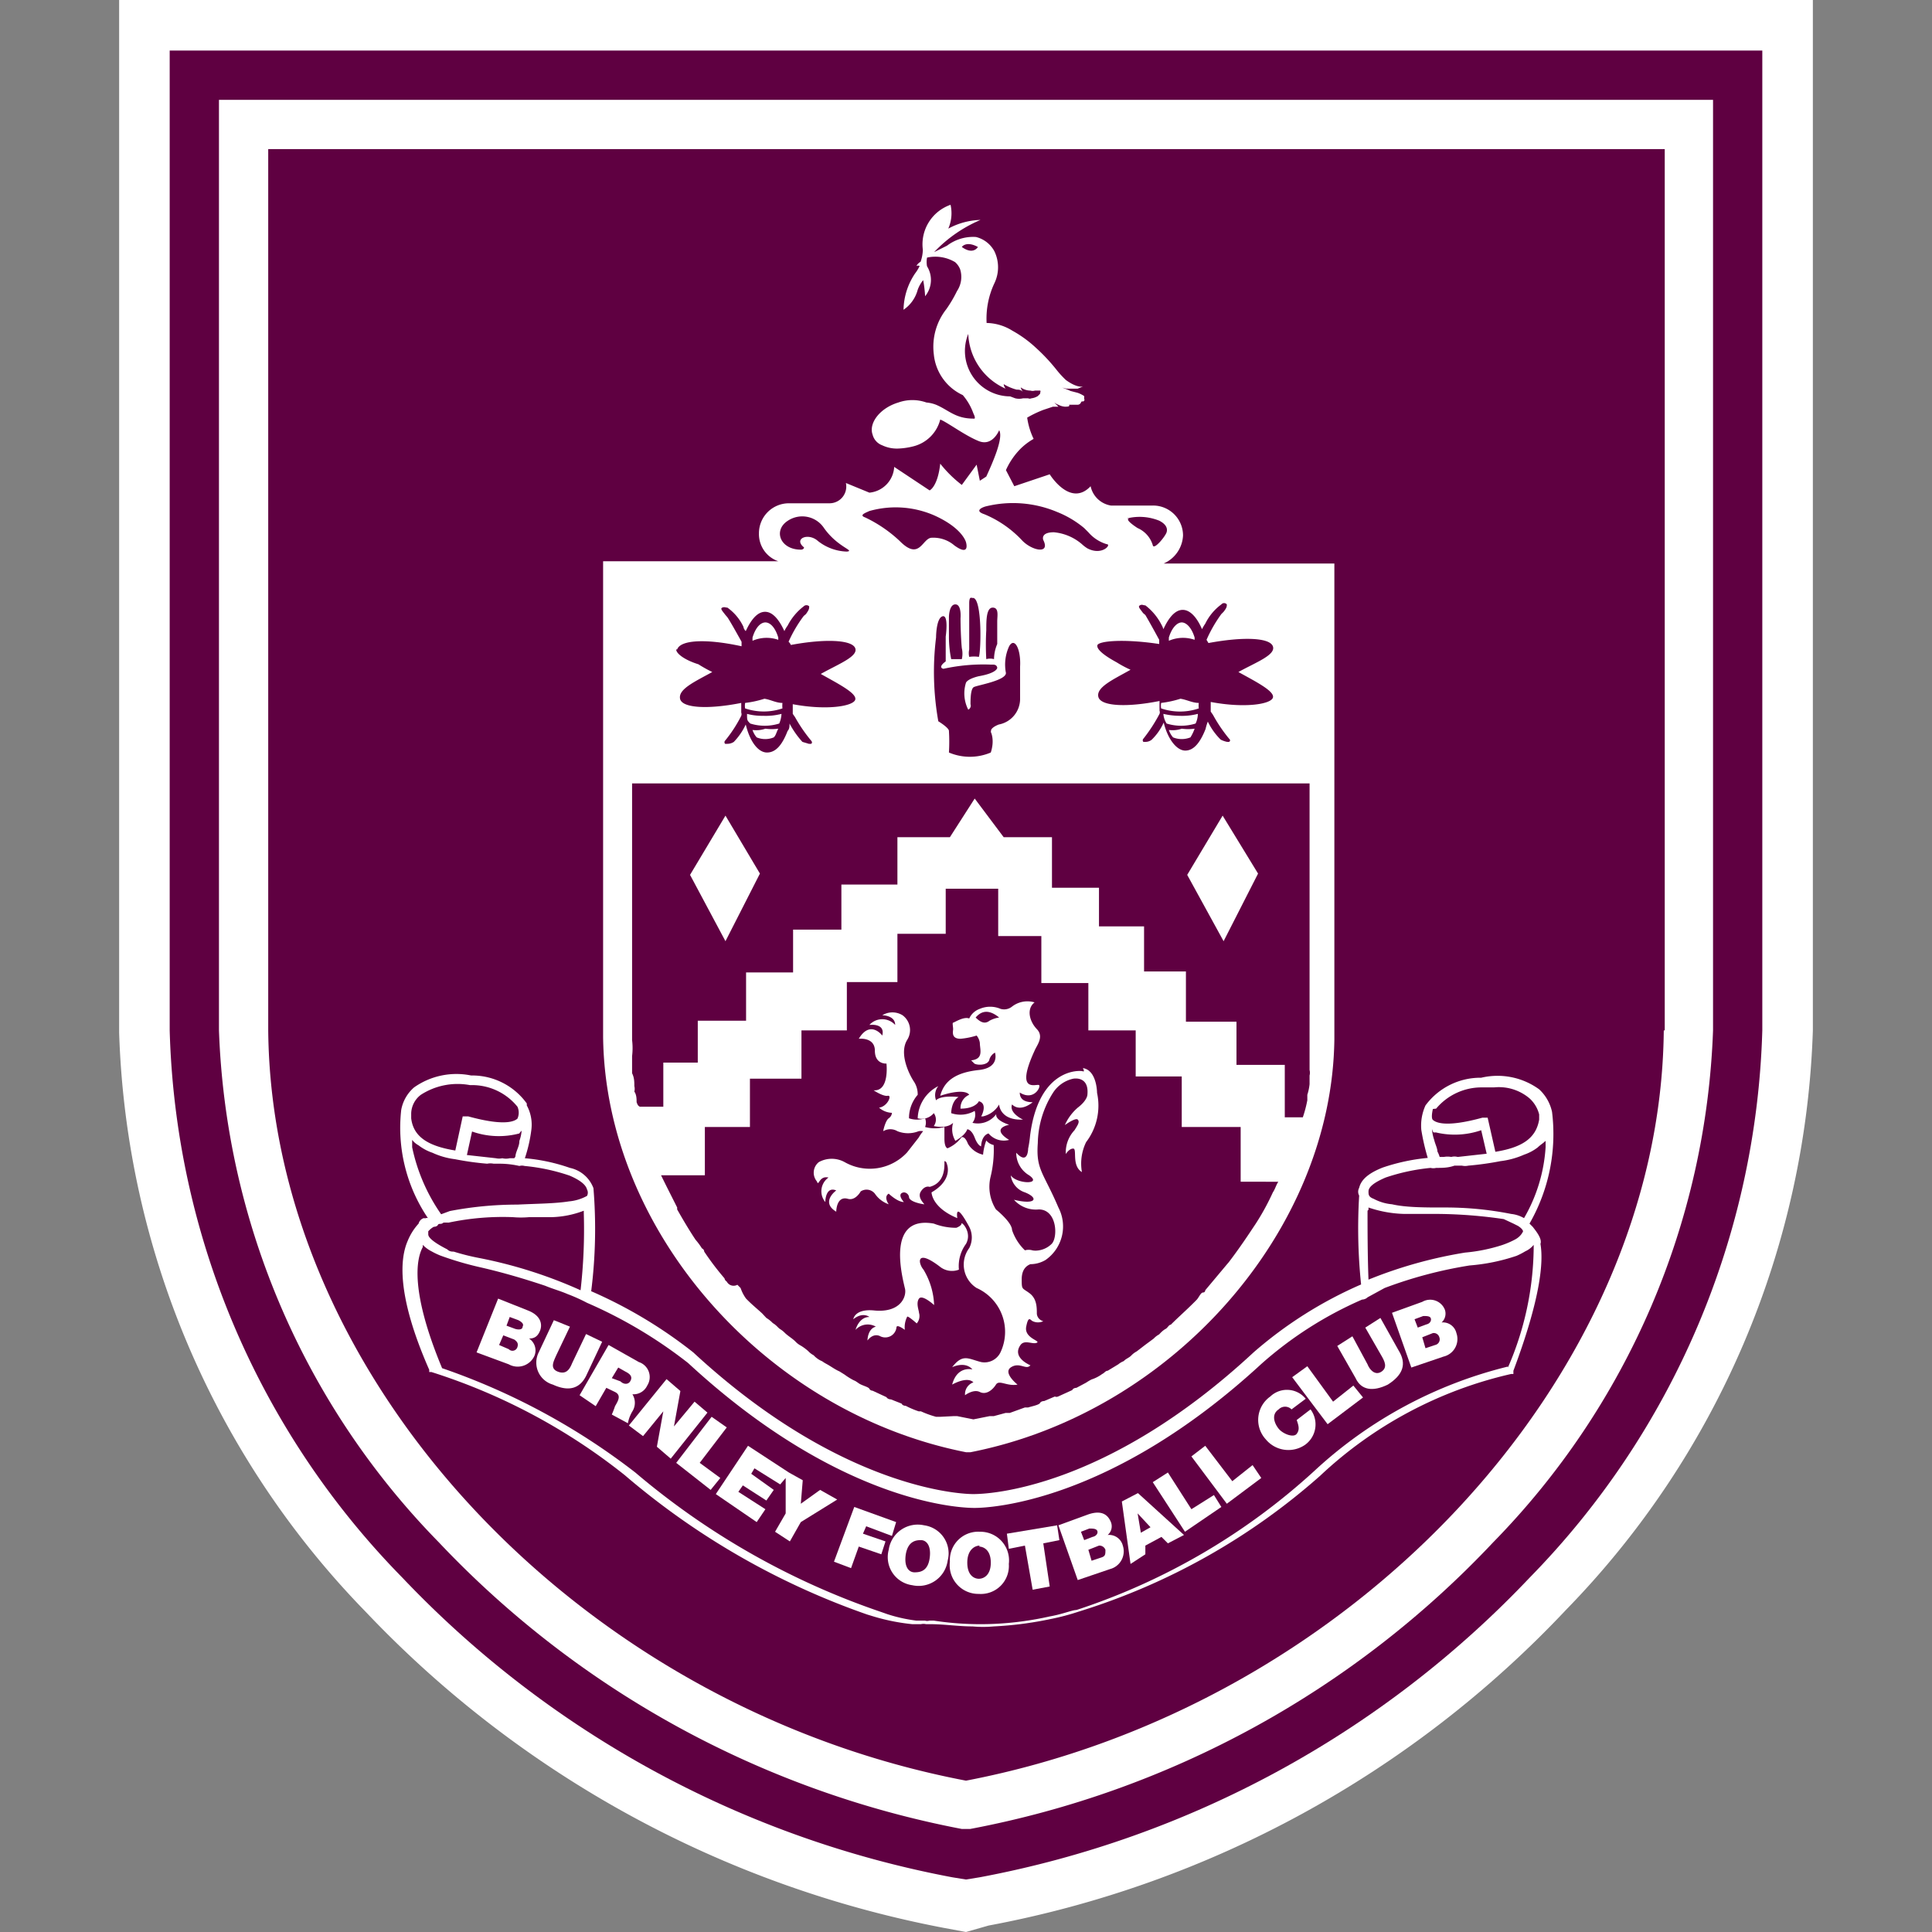
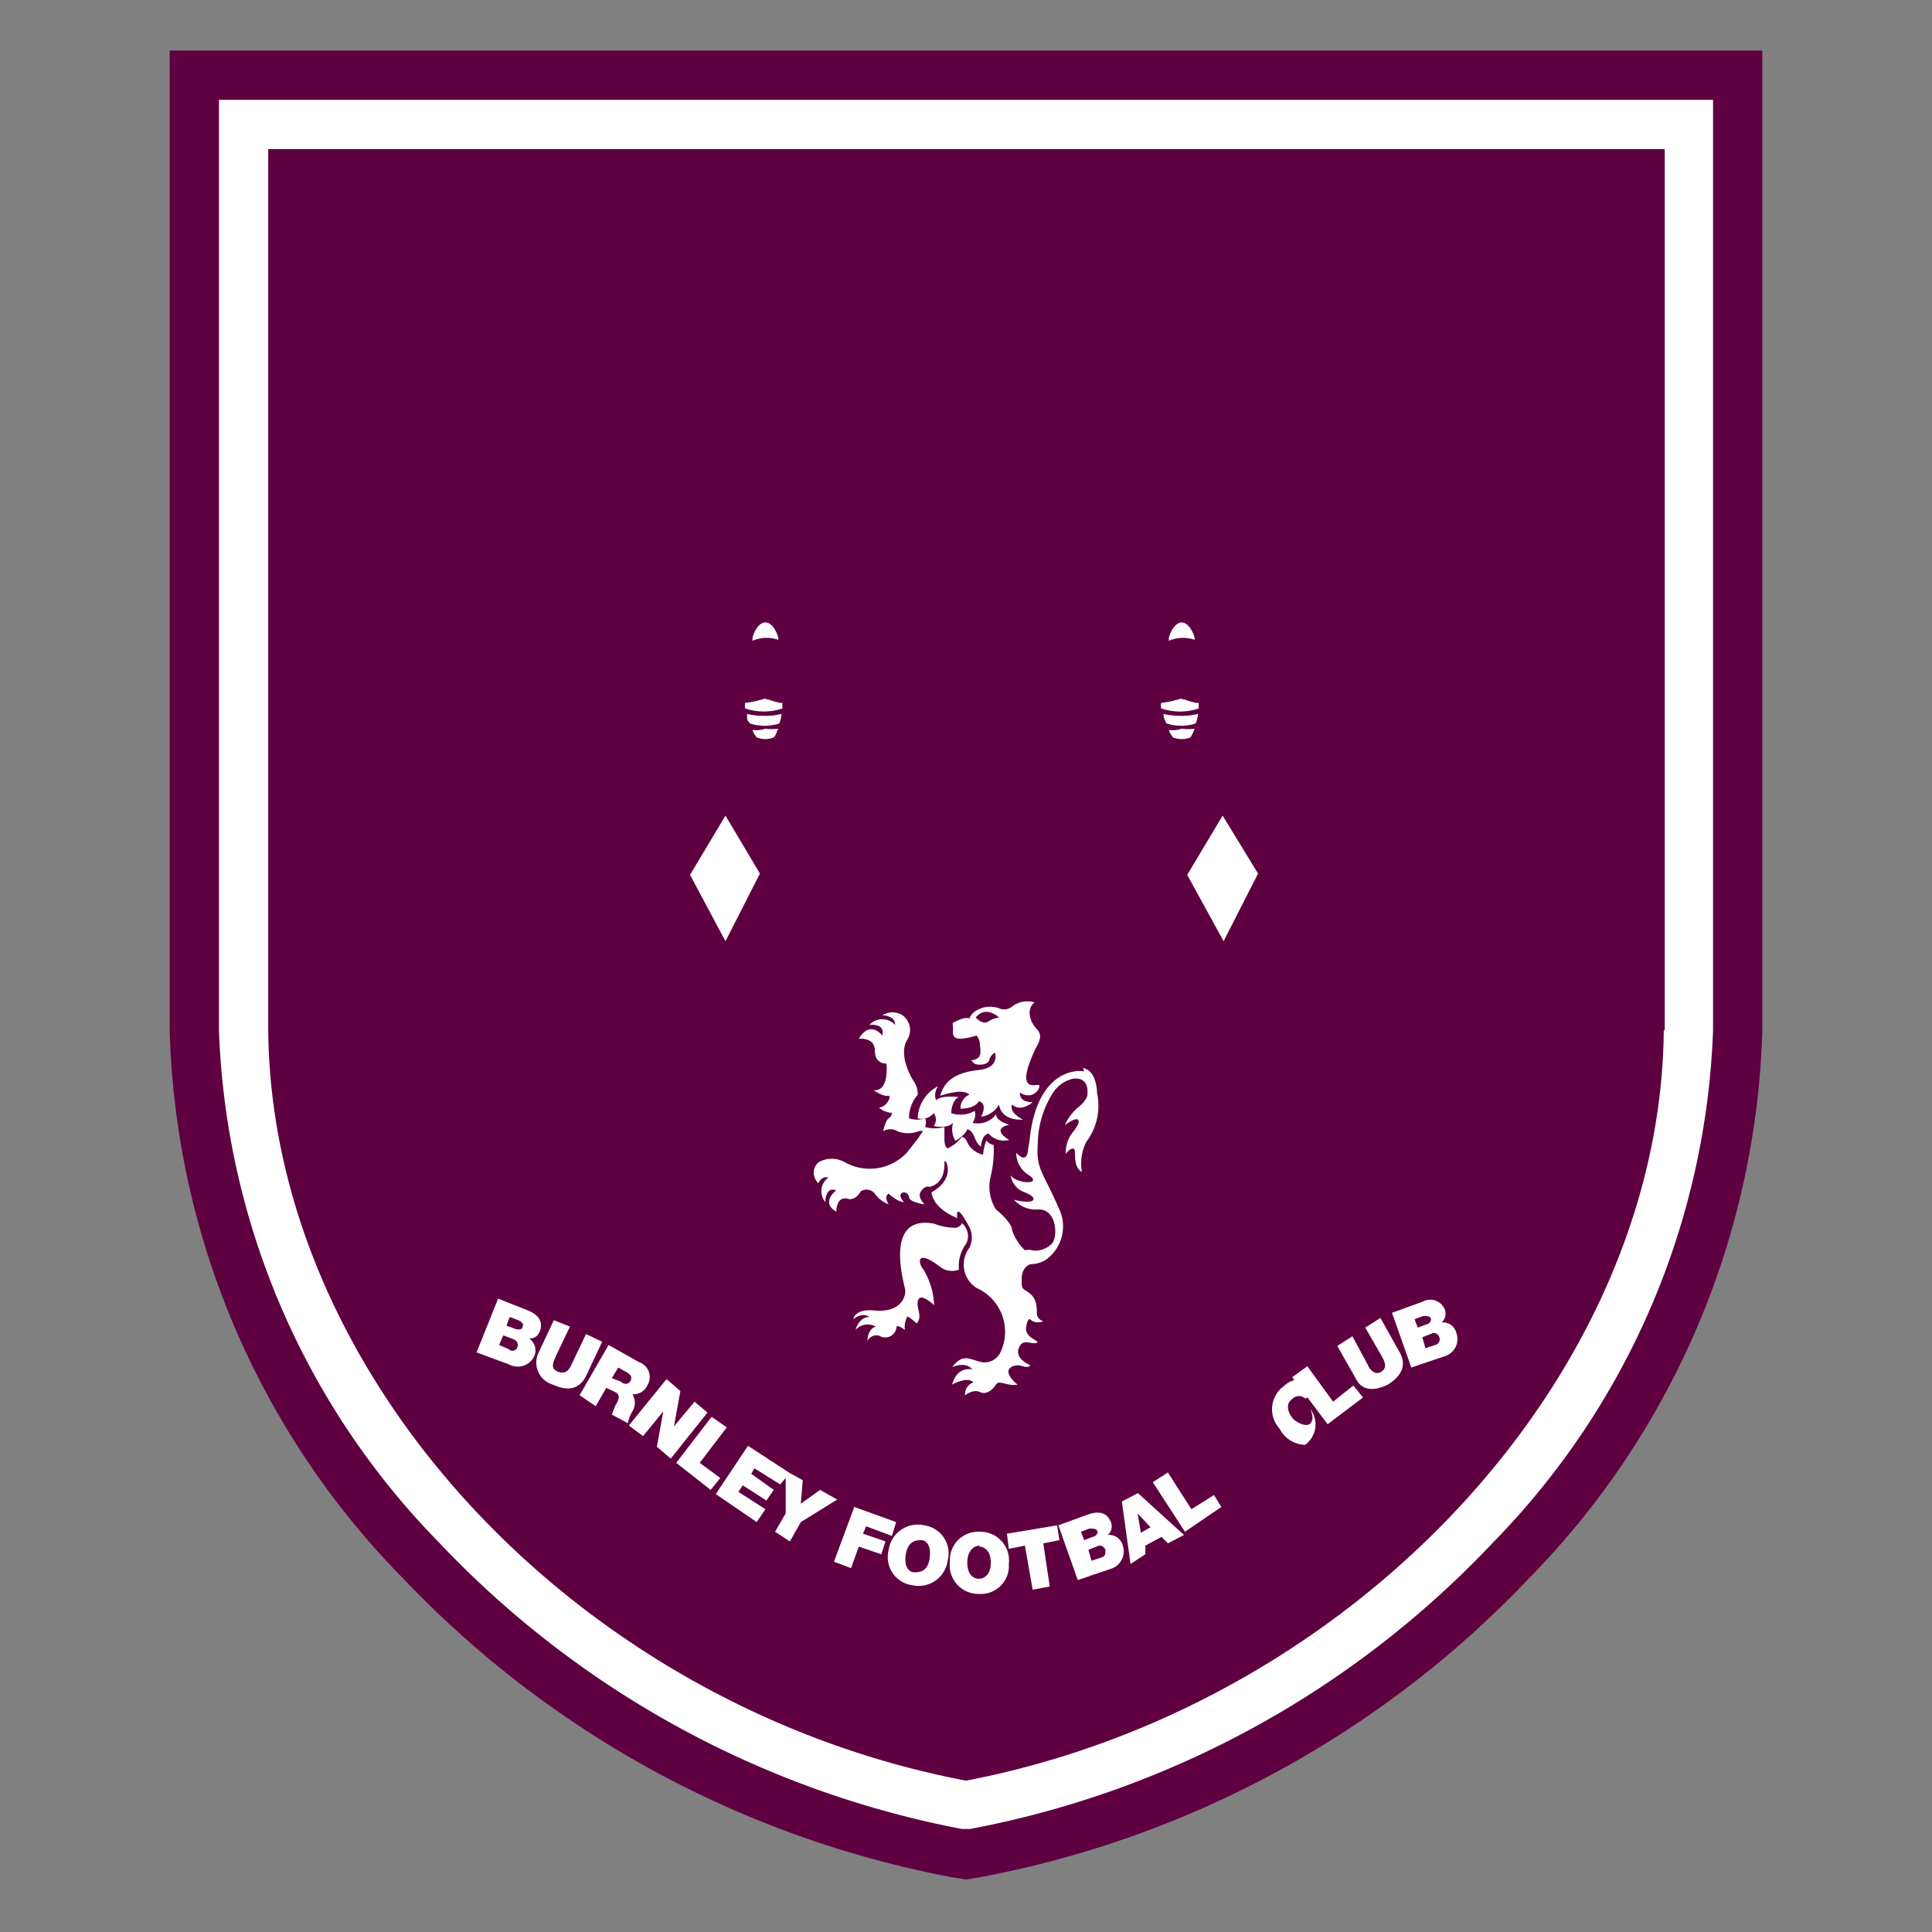
<svg xmlns="http://www.w3.org/2000/svg" width="60" height="60" viewBox="0 0 60 60">
  <rect x="0" y="0" width="60" height="60" fill="#808080" stroke="none" />
  <defs>
    <style>.cls-1{fill:#fff;}.cls-2{fill:#5f0041;}</style>
  </defs>
  <g id="Burnley">
-     <path class="cls-1" d="M29.3,59.87a33.34,33.34,0,0,1-17.93-9.8,27,27,0,0,1-7.67-18V0H56.3V32a27,27,0,0,1-7.67,18,32.93,32.93,0,0,1-17.93,9.8L30,60Z" />
    <path class="cls-2" d="M29.57,58.3A31.61,31.61,0,0,1,12.5,49,25.24,25.24,0,0,1,5.27,32V1.57H54.73V32A25.31,25.31,0,0,1,47.5,49,31.51,31.51,0,0,1,30.43,58.3l-.43.07Z" />
    <path class="cls-1" d="M6.8,3.1V32a23.93,23.93,0,0,0,6.83,15.9,30.12,30.12,0,0,0,16.24,8.9l.13,0,.13,0a29.93,29.93,0,0,0,16.24-8.9A23.94,23.94,0,0,0,53.2,32V3.1ZM51.67,32C51.57,42.77,42,53,30,55.3,17.93,53,8.43,42.77,8.33,32V4.63H51.7V32Z" />
    <path class="cls-1" d="M16.43,41.57c.17,0,.27-.07.34-.24s.06-.46-.37-.63l-.93-.37L14.8,42l1,.37a.57.57,0,0,0,.8-.27A.44.44,0,0,0,16.43,41.57Zm-.36.26a.16.16,0,0,1-.27.07l-.3-.13.13-.3.34.13C16.07,41.67,16.1,41.73,16.07,41.83Zm.16-.63c0,.1-.13.1-.23.07l-.27-.1.1-.27.27.1C16.23,41.07,16.27,41.13,16.23,41.2Z" />
    <path class="cls-1" d="M17.7,41.2,17.2,41l-.47,1a.71.71,0,0,0,.44,1c.5.23.86.13,1.06-.33l.47-1-.5-.24-.43.9c-.07.17-.17.37-.44.27s-.13-.33-.06-.5Z" />
    <path class="cls-1" d="M18.5,43.67l.33-.57.27.13c.2.1.1.27,0,.44a2.77,2.77,0,0,1-.1.26l.5.27a1.09,1.09,0,0,1,.14-.37.5.5,0,0,0,0-.53.47.47,0,0,0,.46-.27.49.49,0,0,0-.26-.73l-.94-.53L18,43.33Zm.7-1.2.23.13c.2.1.2.2.14.3s-.2.1-.3,0L19,42.8Z" />
    <polygon class="cls-1" points="19.97 44.6 20.6 43.83 20.6 43.83 20.4 44.93 20.83 45.3 21.97 43.87 21.57 43.53 20.93 44.3 20.93 44.3 21.13 43.2 20.7 42.83 19.53 44.27 19.97 44.6" />
    <polygon class="cls-1" points="22.07 46.27 22.37 45.9 21.73 45.43 22.57 44.33 22.1 44 21 45.43 22.07 46.27" />
    <polygon class="cls-1" points="23.5 47.27 23.77 46.87 22.93 46.33 23.07 46.13 23.8 46.6 24.03 46.27 23.33 45.77 23.43 45.6 24.23 46.1 24.4 45.9 24.4 47 24.07 47.57 24.53 47.87 24.87 47.27 26 46.57 25.47 46.27 24.87 46.7 24.93 45.97 24.5 45.73 24.5 45.73 23.23 44.9 22.23 46.4 23.5 47.27" />
    <polygon class="cls-1" points="26.43 48.7 26.67 48.03 27.37 48.27 27.5 47.87 26.8 47.63 26.9 47.4 27.7 47.7 27.83 47.27 26.53 46.8 25.9 48.5 26.43 48.7" />
    <path class="cls-1" d="M27.6,48.13a.88.88,0,0,0,.73,1.1.91.91,0,0,0,1.1-.76.88.88,0,0,0-.73-1.1A.91.91,0,0,0,27.6,48.13Zm.53.14c.07-.4.3-.44.47-.44s.33.17.27.57-.3.43-.47.43S28.07,48.67,28.13,48.27Z" />
    <path class="cls-1" d="M30.4,49.5a.87.87,0,0,0,.93-.93.89.89,0,0,0-.9-1,.88.88,0,0,0-.93.93A.89.89,0,0,0,30.4,49.5Zm0-1.47c.14,0,.37.1.37.5s-.23.5-.37.5-.36-.1-.36-.5S30.27,48,30.43,48Z" />
    <polygon class="cls-1" points="31.83 48 32.07 49.37 32.6 49.27 32.4 47.93 32.9 47.83 32.83 47.37 31.27 47.63 31.33 48.1 31.83 48" />
    <path class="cls-1" d="M34.47,48.73a.57.57,0,0,0,.4-.73.44.44,0,0,0-.47-.33.35.35,0,0,0,.1-.4c-.07-.17-.23-.4-.7-.24l-.93.34.6,1.7Zm-.14-.6c0,.14,0,.2-.13.24l-.3.1-.1-.34.33-.13A.2.2,0,0,1,34.33,48.13Zm-.5-.66c.1,0,.2,0,.24.06s0,.17-.14.2l-.26.1-.1-.26Z" />
    <path class="cls-1" d="M35.57,48.27l0-.27.5-.27.2.2.5-.26-1.43-1.3-.5.26.27,1.94ZM35.33,47l.4.43-.3.17-.1-.6Z" />
    <polygon class="cls-1" points="37.93 46.8 37.7 46.43 37 46.87 36.27 45.73 35.8 46.03 36.8 47.57 37.93 46.8" />
-     <polygon class="cls-1" points="39.17 45.9 38.9 45.5 38.27 46 37.43 44.9 37 45.23 38.1 46.7 39.17 45.9" />
-     <path class="cls-1" d="M40.53,44.87a.78.78,0,0,0,.17-1.1l-.43.33c.06.17.1.3,0,.43s-.43,0-.56-.16-.24-.44,0-.6a.28.28,0,0,1,.4,0l.44-.33a.75.75,0,0,0-1.1-.07.89.89,0,0,0-.14,1.33A.91.91,0,0,0,40.53,44.87Z" />
+     <path class="cls-1" d="M40.53,44.87a.78.78,0,0,0,.17-1.1c.06.17.1.3,0,.43s-.43,0-.56-.16-.24-.44,0-.6a.28.28,0,0,1,.4,0l.44-.33a.75.75,0,0,0-1.1-.07.89.89,0,0,0-.14,1.33A.91.91,0,0,0,40.53,44.87Z" />
    <polygon class="cls-1" points="42.33 43.4 42.03 43.03 41.4 43.53 40.6 42.43 40.13 42.77 41.23 44.23 42.33 43.4" />
    <path class="cls-1" d="M43.1,43c.47-.3.6-.64.33-1.07l-.56-1-.47.3.5.87c.1.17.2.37,0,.5s-.37-.07-.43-.23L42,41.5l-.47.3.57,1C42.27,43.17,42.63,43.23,43.1,43Z" />
    <path class="cls-1" d="M44.83,42.13a.56.56,0,0,0,.4-.73.43.43,0,0,0-.46-.33.37.37,0,0,0,.1-.4.49.49,0,0,0-.7-.24l-.94.34.6,1.7Zm-.13-.6a.18.18,0,0,1-.13.24l-.3.1-.1-.34.33-.13A.18.18,0,0,1,44.7,41.53Zm-.5-.66c.1,0,.2,0,.23.06s0,.17-.13.2l-.27.1-.1-.26Z" />
-     <path class="cls-1" d="M47.6,38.1l-.1-.1h0a5.59,5.59,0,0,0,.7-3.47h0a1.34,1.34,0,0,0-.4-.7A2.2,2.2,0,0,0,46,33.47a2.12,2.12,0,0,0-1.73.86h0l0,0a1.51,1.51,0,0,0-.13.76,6.82,6.82,0,0,0,.2.87,6.09,6.09,0,0,0-1.4.3c-.43.17-.67.37-.73.63a.25.25,0,0,0,0,.24h0a16.87,16.87,0,0,0,.06,2.76A12.87,12.87,0,0,0,38.93,42c-4.6,4.27-8.26,4.4-8.7,4.4h0s-3.87.07-8.7-4.4a14.37,14.37,0,0,0-3.17-1.9,15.41,15.41,0,0,0,.07-3.2,1,1,0,0,0-.73-.63,5.71,5.71,0,0,0-1.4-.3,4.55,4.55,0,0,0,.2-.87,1.25,1.25,0,0,0-.14-.77s0,0,0-.06h0a2.09,2.09,0,0,0-1.73-.87,2.28,2.28,0,0,0-1.77.37,1.21,1.21,0,0,0-.4.7h0a5,5,0,0,0,.83,3.36.08.08,0,0,0-.06,0,.15.15,0,0,1-.07,0A.24.24,0,0,0,13,38a1.8,1.8,0,0,0-.34.54c-.23.53-.36,1.66.67,4l0,.07.07,0a18.69,18.69,0,0,1,6,3.2,23.4,23.4,0,0,0,7.53,4.33l.23.07a6.38,6.38,0,0,0,1.17.23l.27,0h0a.36.36,0,0,1,.16,0h.14c.43,0,.86.07,1.3.07a3.66,3.66,0,0,0,.66,0,11.16,11.16,0,0,0,1.77-.23,7.18,7.18,0,0,0,.87-.23A20.38,20.38,0,0,0,41,45.83a12.79,12.79,0,0,1,5.93-3.16H47l0-.1c.84-2.24.94-3.37.84-3.94C47.9,38.47,47.7,38.23,47.6,38.1Zm-3-3.67A1.84,1.84,0,0,1,46,33.77c.14,0,.27,0,.4,0a1.47,1.47,0,0,1,1.1.34,1,1,0,0,1,.3.5v.16c-.1.6-.56.87-1.36,1l-.24-1.06-.16,0c-1.2.33-1.47.13-1.54.07s0-.34,0-.34Zm0,.74A2.52,2.52,0,0,0,46,35.1l.17.73-.9.1h0a.38.38,0,0,0-.2,0,.63.63,0,0,0-.23,0h-.13a.87.87,0,0,0-.07-.17c0-.1-.07-.23-.1-.36a1.37,1.37,0,0,1-.07-.34S44.5,35.17,44.53,35.17ZM42.5,37c0-.16.23-.3.53-.43a6.21,6.21,0,0,1,1.4-.3.34.34,0,0,0,.17,0c.2,0,.37,0,.57-.07h.23a.46.46,0,0,0,.2,0,9.43,9.43,0,0,0,1-.14,2.55,2.55,0,0,0,.73-.2,1.47,1.47,0,0,0,.43-.23c.07-.07.17-.13.24-.2v.2a5,5,0,0,1-.67,2.2,1,1,0,0,0-.4-.13,10.43,10.43,0,0,0-2.1-.2c-.57,0-1.17,0-1.6-.1a1.48,1.48,0,0,1-.57-.17C42.5,37.17,42.5,37.1,42.5,37Zm0,.57v-.07a3.7,3.7,0,0,0,1.13.2c.23,0,.47,0,.73,0h.34a14.79,14.79,0,0,1,2,.16L47,38l.14.07c.16.1.16.17.16.17s-.06.16-.26.26a2.66,2.66,0,0,1-.4.17,5.23,5.23,0,0,1-1.14.23,13.85,13.85,0,0,0-3,.84C42.47,39,42.47,38.1,42.47,37.6ZM16.2,35.1a1.15,1.15,0,0,1-.07.33c0,.14-.06.24-.1.37s0,.1-.06.17h-.14a.49.49,0,0,1-.23,0,.46.46,0,0,1-.2,0h0l-.9-.1.16-.73a2.49,2.49,0,0,0,1.47.06C16.17,35.13,16.2,35.13,16.2,35.1ZM13.07,34a2.1,2.1,0,0,1,1.53-.3,1.81,1.81,0,0,1,1.47.67h0a.45.45,0,0,1,0,.37c-.07.06-.33.26-1.53-.07l-.17,0-.23,1.06c-.8-.13-1.3-.4-1.37-1v-.16A.75.75,0,0,1,13.07,34Zm-.27,1.6c0-.06,0-.13,0-.2a.63.63,0,0,0,.2.17,1.47,1.47,0,0,0,.43.23,2.35,2.35,0,0,0,.7.2,9,9,0,0,0,1,.14.49.49,0,0,1,.2,0h.23a2.78,2.78,0,0,1,.57.07.3.3,0,0,1,.16,0,6.09,6.09,0,0,1,1.4.3c.3.13.5.27.54.43a.21.21,0,0,1,0,.2,1.42,1.42,0,0,1-.56.17c-.44.07-1,.07-1.6.1a11.13,11.13,0,0,0-2.1.2l-.27.1A5.66,5.66,0,0,1,12.8,35.63Zm.5,2.7v-.06a.63.63,0,0,1,.17-.14s.1,0,.13-.06.1,0,.17-.07a1.57,1.57,0,0,1,.16,0,8.14,8.14,0,0,1,2-.17,2.85,2.85,0,0,0,.5,0c.26,0,.5,0,.7,0a3,3,0,0,0,1-.2v.07a16.59,16.59,0,0,1-.1,2.4,14.31,14.31,0,0,0-3.14-1,7.1,7.1,0,0,1-.8-.2c-.06,0-.13,0-.2-.07C13.3,38.5,13.3,38.37,13.3,38.33Zm33.53,4.14a13.59,13.59,0,0,0-6,3.23A20.29,20.29,0,0,1,33.43,50c-.13,0-.43.13-.83.2a9.92,9.92,0,0,1-1.7.23A9.59,9.59,0,0,1,29,50.33h-.14a.21.21,0,0,1-.13,0h0l-.27,0a4.85,4.85,0,0,1-.9-.2h0l-.2-.07a23.42,23.42,0,0,1-7.63-4.33,20.86,20.86,0,0,0-6-3.24c-1-2.4-.8-3.4-.6-3.76,0,0,0,0,0-.07a1,1,0,0,0,.27.2,2.29,2.29,0,0,0,.27.13,10,10,0,0,0,1.26.37c.74.17,1.4.37,2,.57.24.1.47.16.7.26a5.28,5.28,0,0,1,.6.27,14.31,14.31,0,0,1,3.14,1.87c4.9,4.53,8.73,4.5,8.9,4.5h0c.43,0,4.2-.14,8.9-4.47a11.76,11.76,0,0,1,3.13-2s.1,0,.17-.07L43,40a13.47,13.47,0,0,1,2.64-.7A6,6,0,0,0,47.1,39a2.23,2.23,0,0,0,.27-.14.71.71,0,0,0,.26-.2s0,.07,0,.1A9.53,9.53,0,0,1,46.83,42.47Z" />
    <path class="cls-1" d="M30,38.63c.2-.36-.14-.7-.14-.63s-.16.13-.16.13A1.9,1.9,0,0,1,29,38c-1.46-.26-1,1.57-.9,2,.07.23-.1.77-.93.7-.63-.07-.67.27-.67.27.3-.24.5-.07.5-.07-.33,0-.43.4-.43.4a.51.51,0,0,1,.63-.1c-.26.07-.26.43-.26.43.2-.26.4-.13.4-.13a.35.35,0,0,0,.5-.27c0-.13.26.07.26.07a.72.72,0,0,1,.07-.4c0-.07.3.2.3.2a.35.35,0,0,0,.07-.33c0-.07-.1-.3,0-.44s.47.2.47.2a2.3,2.3,0,0,0-.33-1.1c-.17-.2-.24-.66.5-.1a.6.6,0,0,0,.6.1A1.16,1.16,0,0,1,30,38.63Z" />
    <path class="cls-1" d="M29,34.57a.34.34,0,0,1,0,.4s.4.1.6-.1a.7.7,0,0,0,.07.56s.3-.16.37-.36c0,0,.13,0,.23.26s.2.27.2.27,0-.33.23-.4a.62.62,0,0,0,.64.2s-.6-.33,0-.47c0,0-.44-.13-.4-.33a.71.71,0,0,1-.74.27.41.41,0,0,0,.07-.37.89.89,0,0,1-.73.07s0-.37.23-.5c0,0-.53-.07-.7.1a.45.45,0,0,1,.07-.44,1.16,1.16,0,0,0-.64,1A.49.49,0,0,0,29,34.57Z" />
    <path class="cls-1" d="M25.73,36.57a.52.52,0,0,0-.1.76s0-.5.34-.36c0,0-.5.36,0,.66,0,0,0-.5.36-.4.24.07.4-.23.4-.23a.33.33,0,0,1,.44.07.86.86,0,0,0,.43.33s-.17-.23,0-.33c0,0,.27.26.47.26,0,0-.24-.26,0-.3a.17.17,0,0,1,.16.14c0,.16.44.23.47.23s-.23-.2-.1-.4v0c.13-.2.27-.14.27-.14.5-.13.46-.66.46-.8a.08.08,0,0,1,.07.07c.07.17.1.57-.47.9,0,0,0,.47.8.8,0,0-.1-.6.37.27a.72.72,0,0,1,0,.66A.86.86,0,0,0,30.33,40a1.49,1.49,0,0,1,.74,2,.55.55,0,0,1-.6.3c-.4-.1-.57-.27-.9.16,0,0,.4-.2.63.07,0,0-.47-.13-.63.47,0,0,.46-.27.66-.07a.39.39,0,0,0-.26.4s.26-.2.46-.1.4-.07.5-.23.34.06.67,0c0,0-.47-.37-.2-.54s.47.1.6-.06c0,0-.6-.24-.3-.64.13-.16.37,0,.5-.06s-.4-.14-.33-.5.13-.2.2-.17a.38.38,0,0,0,.33,0,.26.26,0,0,1-.2-.23c0-.2,0-.47-.23-.64s-.24-.1-.24-.43.17-.43.27-.47a.93.93,0,0,0,.47-.13,1.27,1.27,0,0,0,.4-1.63c-.47-1.1-.7-1.17-.64-2a3,3,0,0,1,.47-1.56,1,1,0,0,1,.63-.44s.5-.1.44.5c0,0,0,.17-.3.4a1.53,1.53,0,0,0-.4.54s.33-.24.4-.17,0,.17-.1.33a1,1,0,0,0-.27.74s.1-.17.23-.17-.06.53.27.73a1.52,1.52,0,0,1,.13-.93,1.87,1.87,0,0,0,.34-1.53s0-.7-.44-.77c0,0,.07.13,0,.1s-1.37-.13-1.64,2a3.56,3.56,0,0,1-.06.4s0,.53-.37.13a.81.81,0,0,0,.4.7c.43.3-.4.27-.57,0a.64.64,0,0,0,.44.53c.43.17.36.4-.34.23a.91.91,0,0,0,.77.3c.57,0,.6.87.4,1.07s-.47.23-.6.2a.42.42,0,0,0-.23,0,1.57,1.57,0,0,1-.4-.63c0-.24-.5-.64-.5-.64a1.32,1.32,0,0,1-.17-1,3.52,3.52,0,0,0,.1-1,.42.42,0,0,1-.23-.14,1.67,1.67,0,0,0-.1.44.73.73,0,0,1-.47-.34c-.1-.26-.2-.2-.2-.2a1.05,1.05,0,0,1-.43.34s-.1,0-.1-.3V35a1.12,1.12,0,0,1-.6,0,.39.39,0,0,0,0-.27.77.77,0,0,1-.5,0A1.1,1.1,0,0,1,28.5,34a.72.72,0,0,0-.13-.43c-.17-.27-.44-.87-.2-1.27a.57.57,0,0,0-.14-.77.6.6,0,0,0-.63,0s.4,0,.4.3a.54.54,0,0,0-.8,0s.5-.07.4.33c0,0-.37-.5-.73.1,0,0,.5-.06.5.37s.36.4.36.4.1.87-.4.83c0,0,.3.2.44.17s0,.33-.27.37a.65.65,0,0,0,.4.16s0,.1-.1.17-.17.37-.17.4a.43.43,0,0,1,.44,0,.89.89,0,0,0,.66,0,.41.41,0,0,1,.14,0,1.21,1.21,0,0,0-.14.2h0l-.36.46a1.58,1.58,0,0,1-1.94.3.83.83,0,0,0-.8,0,.42.42,0,0,0-.06.6C25.43,36.87,25.43,36.5,25.73,36.57Z" />
    <path class="cls-1" d="M30.1,34a.44.44,0,0,0-.27.43c.47,0,.57-.23.57-.23.27.07.1.43.07.47h.06a.78.78,0,0,0,.5-.37h0c0,.07.07.5.74.47,0,0-.44-.2-.34-.47v0c.27.26.64-.07.64-.07-.37,0-.4-.2-.4-.3.43.27.66-.17.6-.23s-.77.3-.14-1.07c.07-.17.3-.43.07-.67s-.33-.63-.07-.83a.78.78,0,0,0-.7.13.39.39,0,0,1-.36.07.82.82,0,0,0-.64,0,.57.57,0,0,0-.33.3c-.17-.07-.47.13-.5.13s0,.13,0,.2-.07.3.23.3a2.38,2.38,0,0,0,.5-.1.46.46,0,0,1,.1.23c0,.2.13.5-.27.54l.1.1c.1.06.44.06.47-.14a.37.37,0,0,1,.17-.2s.16.47-.5.54-1.07.3-1.2.8C30,33.77,30.1,34,30.1,34Zm.63-2.3c-.13.1-.26.07-.43-.1h0c.17-.2.4-.27.73,0A.85.85,0,0,0,30.73,31.7Z" />
    <polygon class="cls-1" points="23.6 27.13 22.53 25.33 21.43 27.17 22.53 29.23 23.6 27.13" />
    <polygon class="cls-1" points="39.07 27.13 37.97 25.33 36.87 27.17 38 29.23 39.07 27.13" />
-     <path class="cls-1" d="M30,45.1h.14c6.26-1.23,11.23-6.87,11.3-12.83V17.5h-5.3a1,1,0,0,0,.6-.87h0a.93.93,0,0,0-.94-.93h-1.3a.77.77,0,0,1-.63-.6c-.63.67-1.27-.37-1.27-.37l-1.1.37-.26-.5a2.24,2.24,0,0,1,.46-.67,1.94,1.94,0,0,1,.4-.3,2.25,2.25,0,0,1-.2-.66,3.39,3.39,0,0,1,.5-.24l.3-.1h.17l-.13-.13s.1.07.13.07a.51.51,0,0,0,.2.06c.07,0,.17,0,.13-.06l.14,0h.13s.07,0,.1-.07.07,0,.1-.06,0,0,0-.07,0-.07,0-.07a.93.93,0,0,0-.2-.1l-.23-.06a1.22,1.22,0,0,0-.17-.07c-.17-.07,0,0,.07,0h.16c.07,0,.1,0,.17,0l.17-.07s-.17.07-.54-.2a3,3,0,0,1-.3-.33,5.73,5.73,0,0,0-.63-.67,3.67,3.67,0,0,0-.73-.53,1.56,1.56,0,0,0-.8-.24h0a2.58,2.58,0,0,1,.24-1.23,1.14,1.14,0,0,0,0-1,.89.89,0,0,0-.57-.44,1.34,1.34,0,0,0-.9.27l-.4.2a4.3,4.3,0,0,1,1.44-1v0a2.21,2.21,0,0,0-1,.27,1.19,1.19,0,0,0,.07-.74v0h0a1.3,1.3,0,0,0-.86,1.4,1.24,1.24,0,0,1-.07.37.32.32,0,0,0-.13.13.12.12,0,0,1,.1,0,1.18,1.18,0,0,1-.14.23,2.08,2.08,0,0,0-.36,1.13v0l0,0A1.09,1.09,0,0,0,28.5,9a1,1,0,0,1,.17-.3,3.71,3.71,0,0,1,.06.5v0h0a.8.8,0,0,0,.06-.93.74.74,0,0,1,0-.27,1.2,1.2,0,0,1,.87.14.56.56,0,0,1,.16.23.79.79,0,0,1-.1.67,4,4,0,0,1-.33.56A1.89,1.89,0,0,0,29,11a1.56,1.56,0,0,0,.9,1.27,1.8,1.8,0,0,1,.33.57c.1.2,0,.16,0,.16-.56,0-.76-.26-1.16-.43a1.09,1.09,0,0,0-.3-.07,1.3,1.3,0,0,0-.87,0c-.57.17-.93.64-.8,1a.48.48,0,0,0,.3.33,1.06,1.06,0,0,0,.5.1,2.23,2.23,0,0,0,.47-.07,1.15,1.15,0,0,0,.83-.83c.2.07.77.5,1.2.67s.63-.34.63-.34c.14.24-.2,1-.4,1.44l-.2.13-.1-.5-.46.63a3.8,3.8,0,0,1-.67-.66c-.07.63-.27.8-.33.83l-1.1-.73a.85.85,0,0,1-.77.8L26.27,15a.52.52,0,0,1-.5.63H24.5a.93.93,0,0,0-.93.94h0a.89.89,0,0,0,.6.86H18.73V32.2C18.8,38.23,23.77,43.87,30,45.1Zm5-29h0a1.62,1.62,0,0,1,1,.07c.2.1.27.23.23.36s-.4.57-.43.4a.84.84,0,0,0-.47-.53S34.9,16.13,35.07,16.1ZM36,20s0-.1,0-.13c-.2-.37-.37-.67-.43-.77l-.07-.06c-.1-.14-.17-.2-.1-.24s.1,0,.17,0a1.77,1.77,0,0,1,.5.6.64.64,0,0,1,.06.14c.17-.37.37-.6.6-.6s.44.23.6.6a1.09,1.09,0,0,1,.1-.17,1.63,1.63,0,0,1,.5-.6.11.11,0,0,1,.17,0c0,.07,0,.1-.1.23l-.07.07a4.24,4.24,0,0,0-.46.8s0,0,.06.1c1.07-.2,1.9-.17,2,.1s-.53.5-1.07.8h0c.54.3,1.14.6,1.07.8s-.87.33-1.93.13h0l0,.24v.06l.07.1a4.69,4.69,0,0,0,.5.74c.07.06,0,.1,0,.1s0,0-.06,0a.79.79,0,0,1-.2-.07,2,2,0,0,1-.4-.56,1.55,1.55,0,0,0-.07.23c-.17.43-.37.67-.63.67s-.54-.34-.67-.87h0a1.74,1.74,0,0,1-.37.53.31.31,0,0,1-.2.07s0,0-.06,0a.07.07,0,0,1,0-.1,5,5,0,0,0,.5-.77.14.14,0,0,0,0-.1s0-.23,0-.3h0c-1,.2-1.83.17-1.9-.13s.47-.54,1-.84h0a3.45,3.45,0,0,1-.43-.23c-.37-.2-.63-.4-.6-.53S34.87,19.83,36,20ZM29.87,7.67s.13-.2.5,0C30.37,7.67,30.23,7.93,29.87,7.67Zm.2,2.7h0a1.94,1.94,0,0,0,1.16,1.7.28.28,0,0,1-.06-.14,1.55,1.55,0,0,0,.4.17c.06,0,.13,0,.2.07h0a.31.31,0,0,1-.07-.14.51.51,0,0,0,.3.1.24.24,0,0,0,.14,0l.06,0s.07,0,.1,0,0,.07,0,.1l-.07.07a.48.48,0,0,1-.2.07.12.12,0,0,1-.1,0s-.1,0-.16,0a.51.51,0,0,1-.24,0l-.16-.06A1.41,1.41,0,0,1,30.07,10.37Zm.53,5.36a3.53,3.53,0,0,1,2.23.17,3.08,3.08,0,0,1,.84.5h0l.13.13a1.21,1.21,0,0,0,.57.37c.16,0-.14.37-.6.13h0a1.1,1.1,0,0,1-.17-.13,1.55,1.55,0,0,0-.87-.37c-.43,0-.33.24-.33.24.23.46-.37.33-.67,0a3.37,3.37,0,0,0-1.16-.8C30.27,15.87,30.47,15.77,30.6,15.73Zm.17,7s.13.24,0,.64h0a1.66,1.66,0,0,1-1.3,0h0a5.56,5.56,0,0,0,0-.67c0-.1-.33-.3-.33-.3h0a8.73,8.73,0,0,1-.07-2.6h0s0-.6.2-.66.1.63.1.63h0v.77h0c-.27.2-.07.23-.07.23a5.75,5.75,0,0,1,1.47-.13h.07c.13,0,.13.1.13.1s0,.16-.57.26c0,0-.33.07-.4.2a1.11,1.11,0,0,0,.07.84.14.14,0,0,0,.07-.17c0-.13,0-.47.1-.53s1-.2,1-.44h0a1.36,1.36,0,0,1,.1-.83c.17-.3.37.1.34.63,0,0,0,.84,0,1a.81.81,0,0,1-.66.8s-.2.07-.24.17A.4.4,0,0,1,30.77,22.73Zm-.9-2.6a.74.74,0,0,1,0,.34h0c-.13,0-.23,0-.33,0h0a3.49,3.49,0,0,1-.07-.67l0-.63s0-.4.2-.4.16.43.16.43S29.83,19.7,29.87,20.13Zm.76-.56c0-.3,0-.7.2-.7s.14.26.14.43V20h0a1.24,1.24,0,0,0-.1.47h0a.45.45,0,0,0-.24,0h0A7.86,7.86,0,0,1,30.63,19.57Zm-.4-1.47Zm0,.47h0c.27.06.24,1.63.17,1.83h0a1,1,0,0,0-.3,0h0a.51.51,0,0,1,0-.23c0-.17,0-1.2,0-1.43S30.17,18.57,30.2,18.57ZM27,15.87A3,3,0,0,1,29,16c.9.4,1,.84,1,.84s.14.46-.36.1a1,1,0,0,0-.7-.24c-.3,0-.37.74-1,.1a4.18,4.18,0,0,0-1.07-.73C26.67,16,26.87,15.93,27,15.87Zm-2.53.3a.81.81,0,0,1,1.1.2c.43.63,1,.73.73.76a1.52,1.52,0,0,1-.9-.33c-.3-.27-.77-.07-.43.2,0,0,0,.07-.1.07C24.23,17.07,24,16.47,24.47,16.17Zm-3.44,4c.1-.3.9-.34,2-.1,0,0,0-.1,0-.14-.2-.36-.37-.66-.44-.76l-.06-.07c-.1-.13-.17-.2-.1-.23s.1,0,.16,0a1.53,1.53,0,0,1,.5.6s0,.06.07.13c.17-.37.37-.6.6-.6s.43.23.6.6a.85.85,0,0,1,.1-.17,1.77,1.77,0,0,1,.5-.6.12.12,0,0,1,.17,0c0,.07,0,.1-.1.24l-.07.06a4.11,4.11,0,0,0-.47.8.26.26,0,0,1,.07.1c1.07-.2,1.9-.16,2,.1s-.54.5-1.07.8h0c.53.3,1.13.6,1.07.8s-.87.34-1.94.14h0l0,.23v.07l.07.1a4.75,4.75,0,0,0,.5.73c.06.07,0,.1,0,.1s0,0-.07,0l-.2-.06a2.76,2.76,0,0,1-.4-.57c0,.07,0,.17-.06.23-.17.44-.37.67-.64.67s-.53-.33-.66-.87h0a2,2,0,0,1-.37.54.36.36,0,0,1-.2.06s0,0-.07,0a.07.07,0,0,1,0-.1,4.18,4.18,0,0,0,.5-.77.14.14,0,0,0,0-.1s0-.23,0-.3h0c-1,.2-1.84.17-1.9-.13s.46-.53,1-.83h0a4.14,4.14,0,0,1-.43-.24C21.27,20.5,21,20.3,21,20.17ZM19.77,34.23c0-.1,0-.23-.07-.33a.34.34,0,0,0,0-.17c0-.13,0-.26-.07-.4v-.1c0-.13,0-.3,0-.43v0a2.07,2.07,0,0,0,0-.5V24.33H40.67v8.5c0,.14,0,.27,0,.4a.34.34,0,0,1,0,.17c0,.1,0,.2,0,.27a1.63,1.63,0,0,1-.07.33c0,.07,0,.1,0,.17a3.79,3.79,0,0,1-.14.53h-.56V33.07h-1.5V31.73H36.83V30.17h-1.3v-1.4h-1.4v-1.2H32.67l0-1.57H31.17l-.9-1.2L29.5,26H27.87v1.47H26.13v1.4h-1.5V30.2H23.17v1.5h-1.5V33H20.6v1.37h-.73C19.8,34.33,19.8,34.3,19.77,34.23Zm2.8,5.57a.15.15,0,0,1-.07-.1,8.62,8.62,0,0,1-.63-.83s0-.07-.07-.1a2.1,2.1,0,0,0-.2-.27,0,0,0,0,0,0,0c-.2-.3-.4-.64-.57-.94,0,0,0,0,0-.06-.17-.34-.34-.67-.5-1h1.36V35h1.4v-1.5h1.6V32H26.3V30.5h1.57V29h1.5V27.6H31v1.47h1.34v1.46H33.8V32h1.47v1.43H36.7V35h1.83v1.7H39.7c-.07.1-.1.23-.17.33v0A7.51,7.51,0,0,1,39,38a0,0,0,0,1,0,0l-.2.3h0c-.2.3-.44.64-.64.9l-.06.07-.67.8s0,.07-.07.07-.13.16-.2.23l-.1.1c-.23.23-.46.43-.7.67-.06,0-.1.1-.16.13s-.14.1-.2.17a.63.63,0,0,0-.17.13l-.27.2-.26.2a.63.63,0,0,0-.17.13c-.07.07-.17.1-.23.17a.63.63,0,0,0-.17.1l-.33.2c-.07,0-.1.07-.17.1a1.14,1.14,0,0,1-.33.17,1.51,1.51,0,0,0-.17.1l-.3.16s-.1,0-.13.07l-.44.2a.12.12,0,0,1-.1,0l-.33.14s-.1,0-.13.06-.24.1-.37.14l-.1,0-.47.17-.13,0-.37.1-.13,0-.5.1-.5-.1-.13,0L29.2,44l-.13,0a3,3,0,0,1-.47-.17s0,0-.07,0a2.66,2.66,0,0,1-.4-.17s-.1,0-.13-.07l-.33-.13s-.1,0-.14-.07l-.43-.2s-.07,0-.1-.06-.23-.1-.33-.17-.1-.07-.17-.1a2.12,2.12,0,0,1-.27-.17l-.16-.1c-.14-.06-.27-.16-.4-.23s-.1-.07-.17-.1-.17-.1-.23-.17a.63.63,0,0,1-.17-.13,1.53,1.53,0,0,0-.23-.17.63.63,0,0,1-.17-.13c-.1-.1-.23-.17-.33-.27s-.14-.1-.2-.16-.1-.1-.17-.14a.94.94,0,0,0-.2-.16l-.13-.14c-.14-.13-.3-.26-.44-.4l-.06-.06A1.21,1.21,0,0,1,23,40l-.1-.1A.24.24,0,0,1,22.57,39.8Z" />
    <path class="cls-1" d="M24.3,22a.75.75,0,0,1,0-.17c-.2,0-.36-.1-.56-.13a3.22,3.22,0,0,1-.6.13.52.52,0,0,0,0,.17A1.8,1.8,0,0,0,24.3,22Z" />
    <path class="cls-1" d="M24.17,19.87s0-.07,0-.07c-.1-.33-.26-.47-.4-.47s-.3.14-.4.47c0,0,0,.07,0,.1A1.1,1.1,0,0,1,24.17,19.87Z" />
    <path class="cls-1" d="M23.2,22.17c0,.2,0,.2.1.3a1.51,1.51,0,0,0,.9,0,.88.88,0,0,0,.07-.3,1.94,1.94,0,0,1-.57.06A1.81,1.81,0,0,1,23.2,22.17Z" />
    <path class="cls-1" d="M36.3,22.67a.66.66,0,0,0,.13.23.72.72,0,0,0,.54,0,1.37,1.37,0,0,0,.13-.27,1.5,1.5,0,0,1-.4,0A.87.87,0,0,1,36.3,22.67Z" />
    <path class="cls-1" d="M23.37,22.67a.66.66,0,0,0,.13.23.69.69,0,0,0,.53,0c.07-.07.07-.13.14-.27a1.5,1.5,0,0,1-.4,0A.86.86,0,0,1,23.37,22.67Z" />
    <path class="cls-1" d="M37.23,22a.58.58,0,0,1,0-.17c-.2,0-.37-.1-.57-.13a3.22,3.22,0,0,1-.6.13.52.52,0,0,0,0,.17A1.8,1.8,0,0,0,37.23,22Z" />
    <path class="cls-1" d="M36.13,22.17a.64.64,0,0,0,.1.3,1.51,1.51,0,0,0,.9,0,.7.7,0,0,0,.07-.3,1.94,1.94,0,0,1-.57.06A2.28,2.28,0,0,1,36.13,22.17Z" />
    <path class="cls-1" d="M37.1,19.87s0-.07,0-.07c-.1-.33-.27-.47-.4-.47s-.3.14-.4.47c0,0,0,.07,0,.1A1.1,1.1,0,0,1,37.1,19.87Z" />
  </g>
</svg>